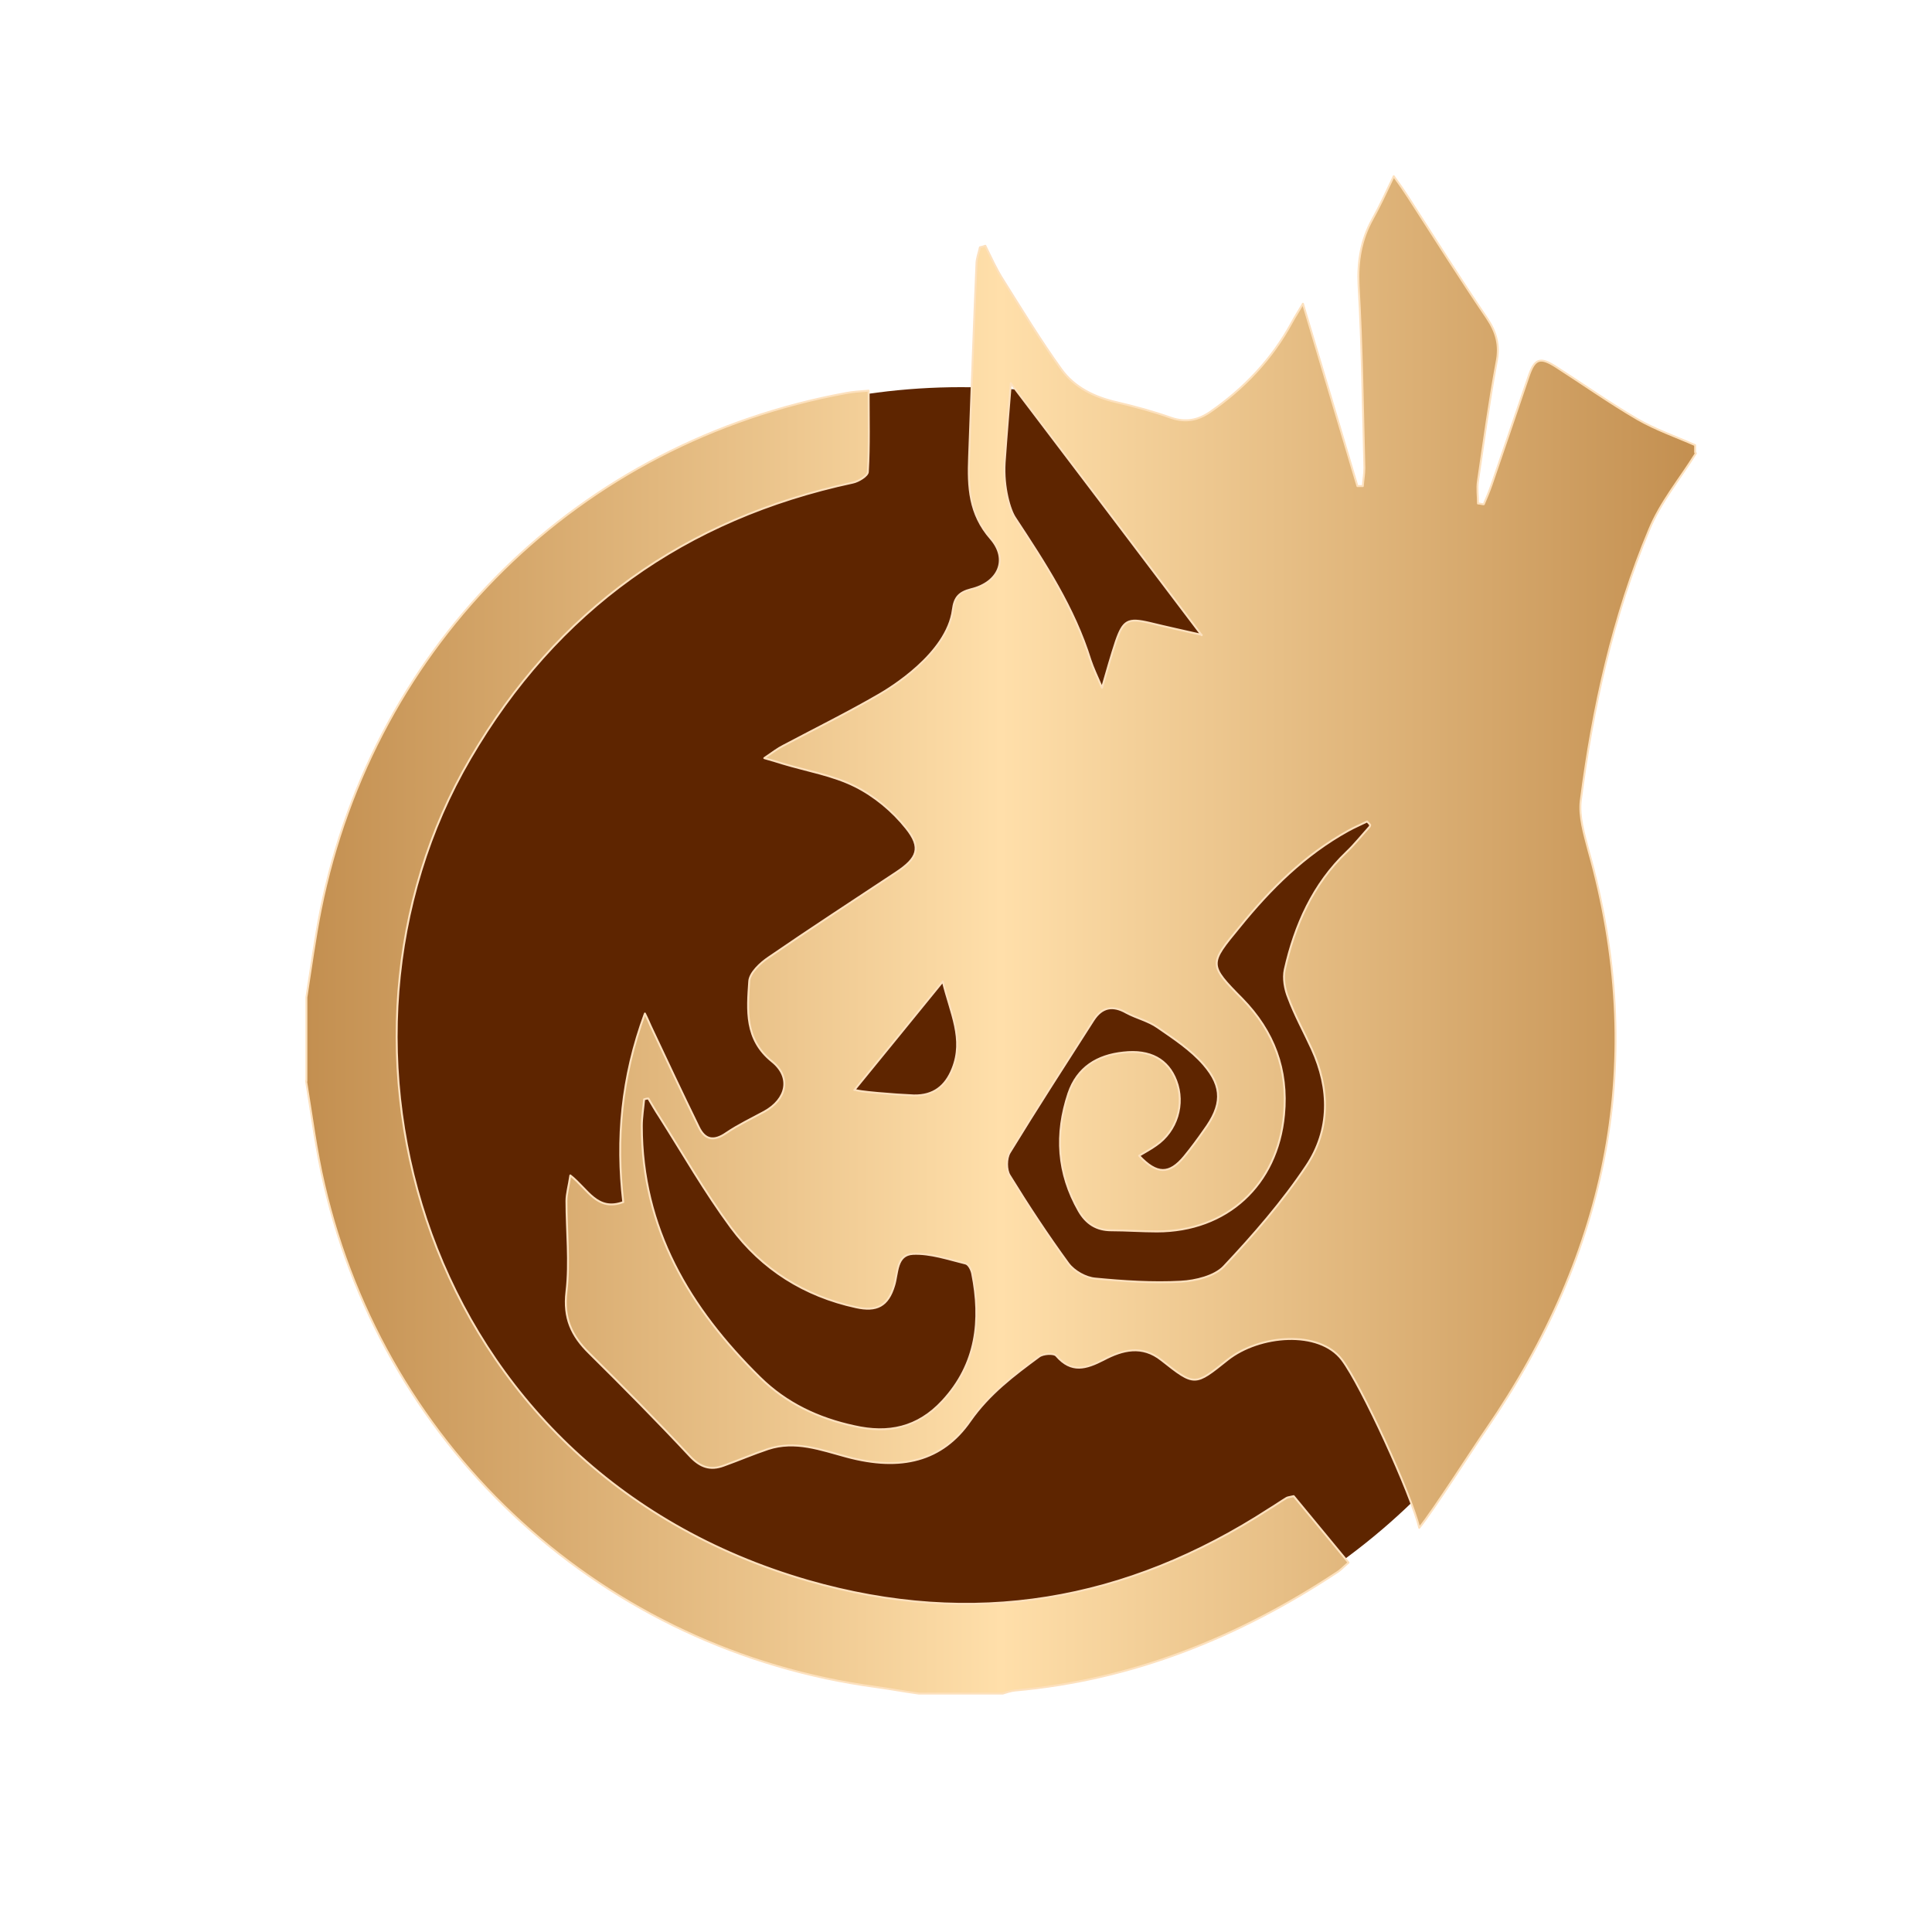
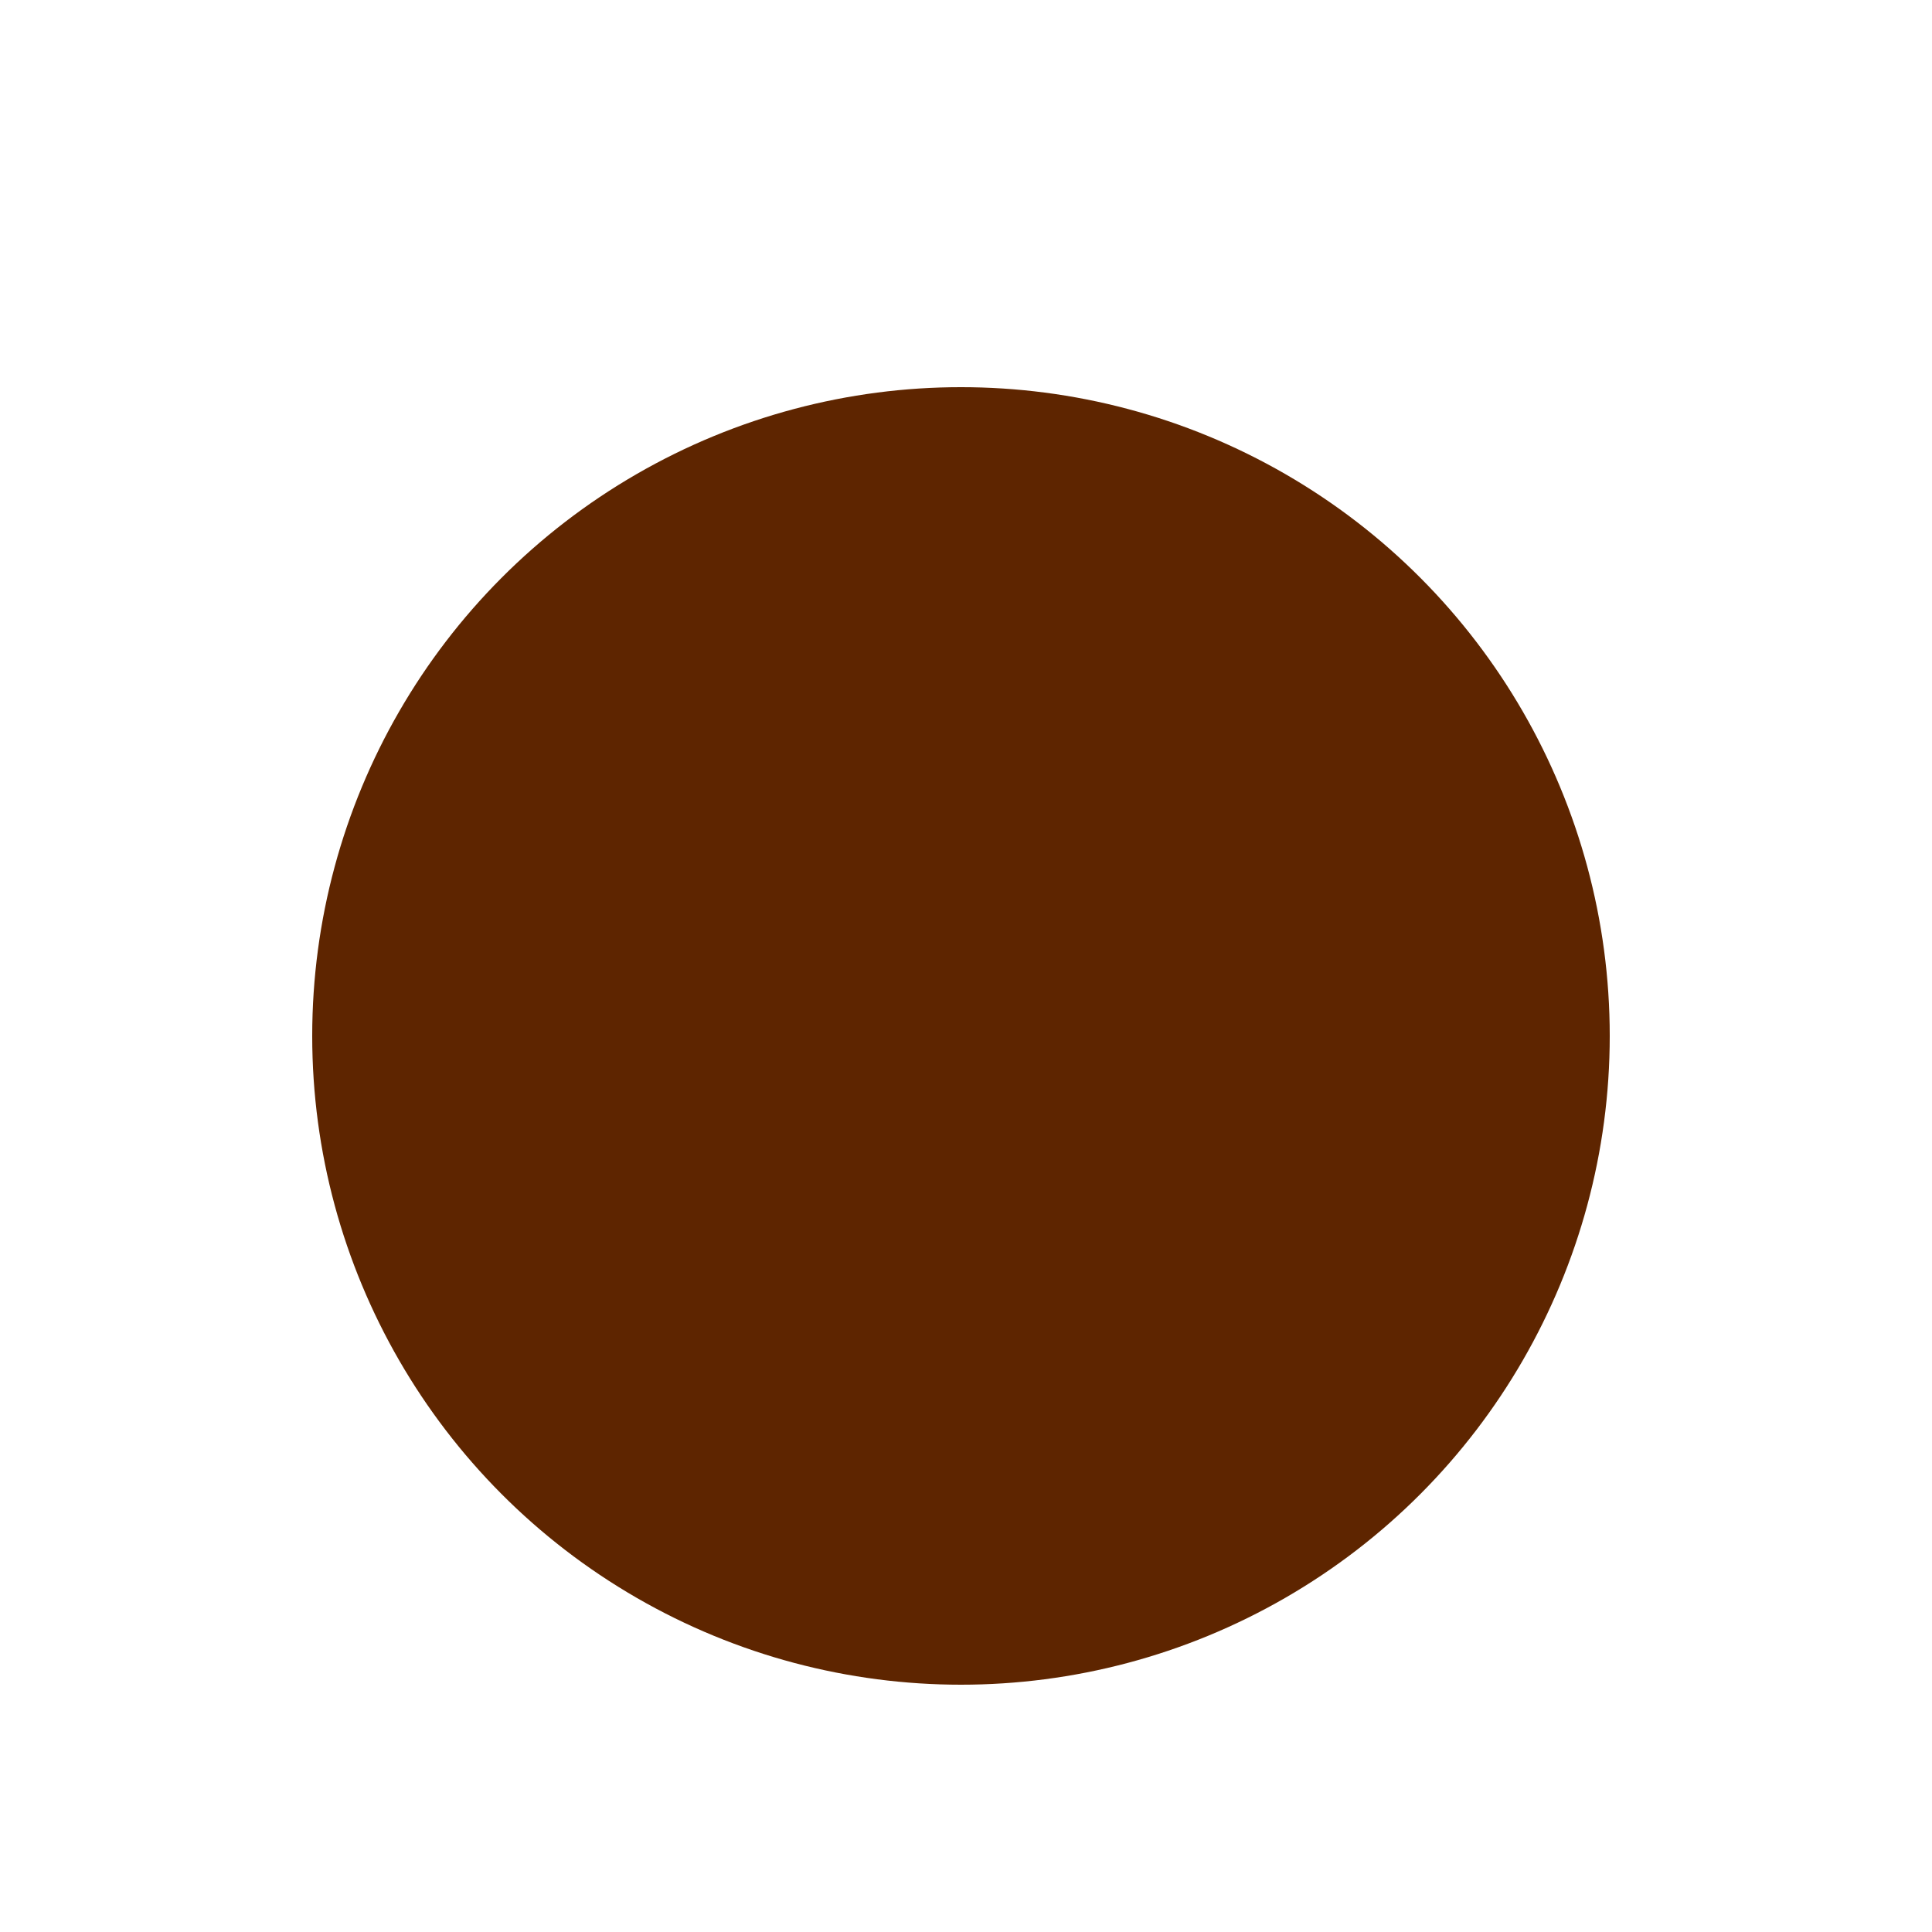
<svg xmlns="http://www.w3.org/2000/svg" id="b52d0320-ccdf-4a07-8b0e-e8b74372c2a5" viewBox="0 0 500 500">
  <defs>
    <style> .st0 { fill: url(#_Безымянный_градиент); stroke: #fde1be; stroke-linecap: round; stroke-linejoin: round; stroke-width: .5px; } .st1 { fill: #5e2500; isolation: isolate; } </style>
    <linearGradient id="_Безымянный_градиент" data-name="Безымянный градиент" x1="79.2" y1="260" x2="438.9" y2="260" gradientTransform="translate(0 502) scale(1 -1)" gradientUnits="userSpaceOnUse">
      <stop offset="0" stop-color="#c38f50" />
      <stop offset=".5" stop-color="#ffdfaa" />
      <stop offset="1" stop-color="#c38f50" />
    </linearGradient>
  </defs>
  <circle class="st1" cx="248.7" cy="268.1" r="167.9" />
-   <path class="st0" d="M438.9,117.3c-4.1,6.6-9.2,12.7-12.1,19.8-9.4,22.4-14.6,46.1-17.7,70.1-.5,4.1.9,8.7,2,12.9,15.3,54.2,5.1,103.8-26.4,149.7-3.4,4.9-13.6,20.9-17.4,25.6-2.1-8.8-15-36.9-20-43.5-5.9-7.8-21.4-6.5-29.6,0-8.5,6.8-8.5,6.9-17.1.1-5-4-10.1-2.7-15-.1-4.5,2.3-8.3,3.5-12.2-1-.6-.8-3.5-.6-4.5.2-6.5,4.8-12.9,9.6-17.8,16.6-7.2,10.4-17.9,13.1-32,9.3-6.7-1.8-13.3-4.3-20.3-2-3.9,1.3-7.6,2.9-11.5,4.3-3.5,1.3-6.1.4-8.8-2.5-8.5-9.1-17.2-17.9-26-26.6-4.6-4.5-6.7-9.1-5.9-15.9.9-7.7,0-15.7,0-23.5,0-1.9.6-3.8,1-6.6,4.6,3.6,6.9,9.4,13.7,6.9-1.9-16.2-.5-32.3,5.6-48.8.9,1.8,1.3,2.9,1.8,3.9,4,8.5,8,17,12.1,25.4,1.6,3.4,3.9,3.9,7.2,1.6,3.1-2.1,6.5-3.7,9.8-5.5,5.8-3.2,7.1-8.9,2-13-7.1-5.7-6.4-13.3-5.9-20.7.1-2.2,2.9-4.8,5-6.2,10.9-7.5,22-14.7,33-22,5.6-3.7,6.7-6.4,2.6-11.5-3.5-4.4-8.2-8.3-13.2-10.8-5.8-2.9-12.5-4-18.8-5.9-1.2-.4-2.3-.7-4.7-1.4,2.2-1.5,3.5-2.5,4.9-3.2,8.3-4.4,16.8-8.6,24.9-13.3,2.4-1.4,17.5-10.4,19-21.9.4-3.2,1.6-4.5,4.7-5.3,7.1-1.7,9.8-7.7,5.1-13.1-5.6-6.4-5.9-13.4-5.6-21.1.6-16.7,1.2-33.3,1.9-49.9,0-1.5.6-2.9.9-4.4.4-.1.9-.2,1.4-.4,1.5,3,2.8,6,4.6,8.8,4.9,7.8,9.7,15.7,15.1,23.2,3.4,4.7,8.6,7.2,14.3,8.5,4.7,1.1,9.5,2.4,14,4,3.8,1.3,7,.7,10.2-1.5,8.8-6.1,16-13.7,21.1-23.1.7-1.3,1.6-2.7,2.9-4.9,4.9,16.3,9.5,31.8,14.1,47.2h1.4c.1-1.6.4-3.1.4-4.7-.4-15.7-.6-31.5-1.5-47.2-.3-6.2.6-11.8,3.6-17.2,1.9-3.4,3.5-6.9,5.5-11.1,1.6,2.2,2.7,3.8,3.8,5.5,6.7,10.4,13.3,20.9,20.3,31.2,2.5,3.7,3.4,7.1,2.5,11.5-1.9,10.2-3.3,20.5-4.8,30.7-.3,1.9,0,3.9,0,5.8.5,0,1,.2,1.5.2.7-1.6,1.4-3.3,2-5,3.2-9.3,6.4-18.7,9.6-28.1,1.6-4.7,3-5.1,7.2-2.4,7,4.5,13.8,9.3,21,13.5,4.7,2.7,9.9,4.5,14.9,6.7v1.9h0ZM167.7,284.3c-.3,0-.6.1-1,.2-.2,2.3-.6,4.6-.6,6.9,0,26.5,12.4,47.2,30.6,65.1,6.8,6.7,15.1,10.6,24.4,12.6,8.8,2,16.4.4,22.8-6.5,8.9-9.6,10.1-20.9,7.7-33-.2-1-.9-2.4-1.7-2.6-4.5-1.1-9.1-2.7-13.6-2.5-4.4.2-3.9,5-4.9,8.2-1.6,5.3-4.5,6.8-9.9,5.6-13.3-2.9-24.3-9.8-32.3-20.6-6.8-9.2-12.5-19.2-18.6-28.8-1-1.5-1.9-3.1-2.8-4.6h0ZM354.6,213.5c-.2-.3-.5-.6-.8-.9-1.6.8-3.3,1.5-4.9,2.4-11.2,6.2-20.1,15-28.1,24.9-7.9,9.6-8.1,9.7.7,18.6,8.2,8.4,11.9,18.3,10.8,30-1.7,18.2-14.8,30.2-32.9,30.2-3.9,0-7.9-.3-11.8-.3-3.8,0-6.5-1.7-8.4-5-5.6-9.8-6.2-19.9-2.7-30.4,2.3-6.8,7.5-9.9,14.2-10.6,7-.8,11.6,1.8,13.7,7.3,2.3,6,.2,13-5.2,16.7-1.4,1-2.9,1.8-4.4,2.7,4.6,4.9,7.8,4.9,11.7.2,1.8-2.2,3.5-4.5,5.1-6.8,4.7-6.4,5-11.1-.1-17-3.3-3.8-7.7-6.7-11.9-9.6-2.4-1.7-5.5-2.4-8.1-3.8-3.5-2-6.3-1.5-8.5,1.9-7.3,11.4-14.6,22.7-21.7,34.3-.9,1.5-.9,4.5,0,5.9,4.8,7.8,9.8,15.4,15.2,22.8,1.5,2,4.5,3.7,7,3.9,7.3.7,14.8,1.2,22.1.8,3.8-.2,8.7-1.4,11.1-3.9,7.7-8.2,15.2-16.8,21.4-26.1,6.2-9.3,6.1-19.9,1.4-30.2-2-4.4-4.4-8.7-6.1-13.3-.9-2.2-1.4-5-.9-7.3,2.6-11.5,7.3-22.1,16-30.4,2.1-2,4-4.4,6-6.6h0ZM311,164.4c-17.7-23.4-31.7-41.9-49.4-65.2-.1,1.3-1.2,14.6-1.6,20.5-.4,6.5,1.4,12.4,2.7,14.3,7.7,11.7,15.3,23.3,19.5,36.8.7,2.1,1.7,4.2,3,7.2,1.4-4.8,2.4-8.4,3.6-12,1.9-5.5,3.1-6.1,8.7-4.8,4.5,1.1,9.1,2.1,13.5,3.1h0ZM221.2,282c.3.5,10.5,1.3,15.3,1.5,5.1.1,8.2-2.4,10-6.9,3.1-7.7-.5-14.4-2.5-22.6-8.1,10-15.5,19-22.9,28.1h0ZM79.2,279.7c1.5,9,2.6,18,4.7,26.9,16,69.1,72.7,120.6,142.8,130,3.7.5,7.4,1.2,11.1,1.7h21.7c1-.3,2.1-.7,3.2-.8,30.5-2.7,57.9-13.8,83.2-30.5,1-.6,1.8-1.5,3.1-2.6-5-6-9.7-11.8-14.2-17.2-1.3.3-1.6.3-1.9.5-1.5.9-2.9,1.9-4.4,2.8-37,24-76.6,30.9-119.4,18.6-100.3-29-130.4-139.3-87.4-212.8,22.4-38.4,55.6-62.1,99-71.4,1.5-.3,3.9-1.8,3.9-2.8.4-6.9.2-13.8.2-21-2.4.2-4.1.3-5.7.6-69.1,12.6-122.2,64.7-136.1,133.7-1.5,7.5-2.5,15.1-3.7,22.7v21.7h0Z" />
</svg>